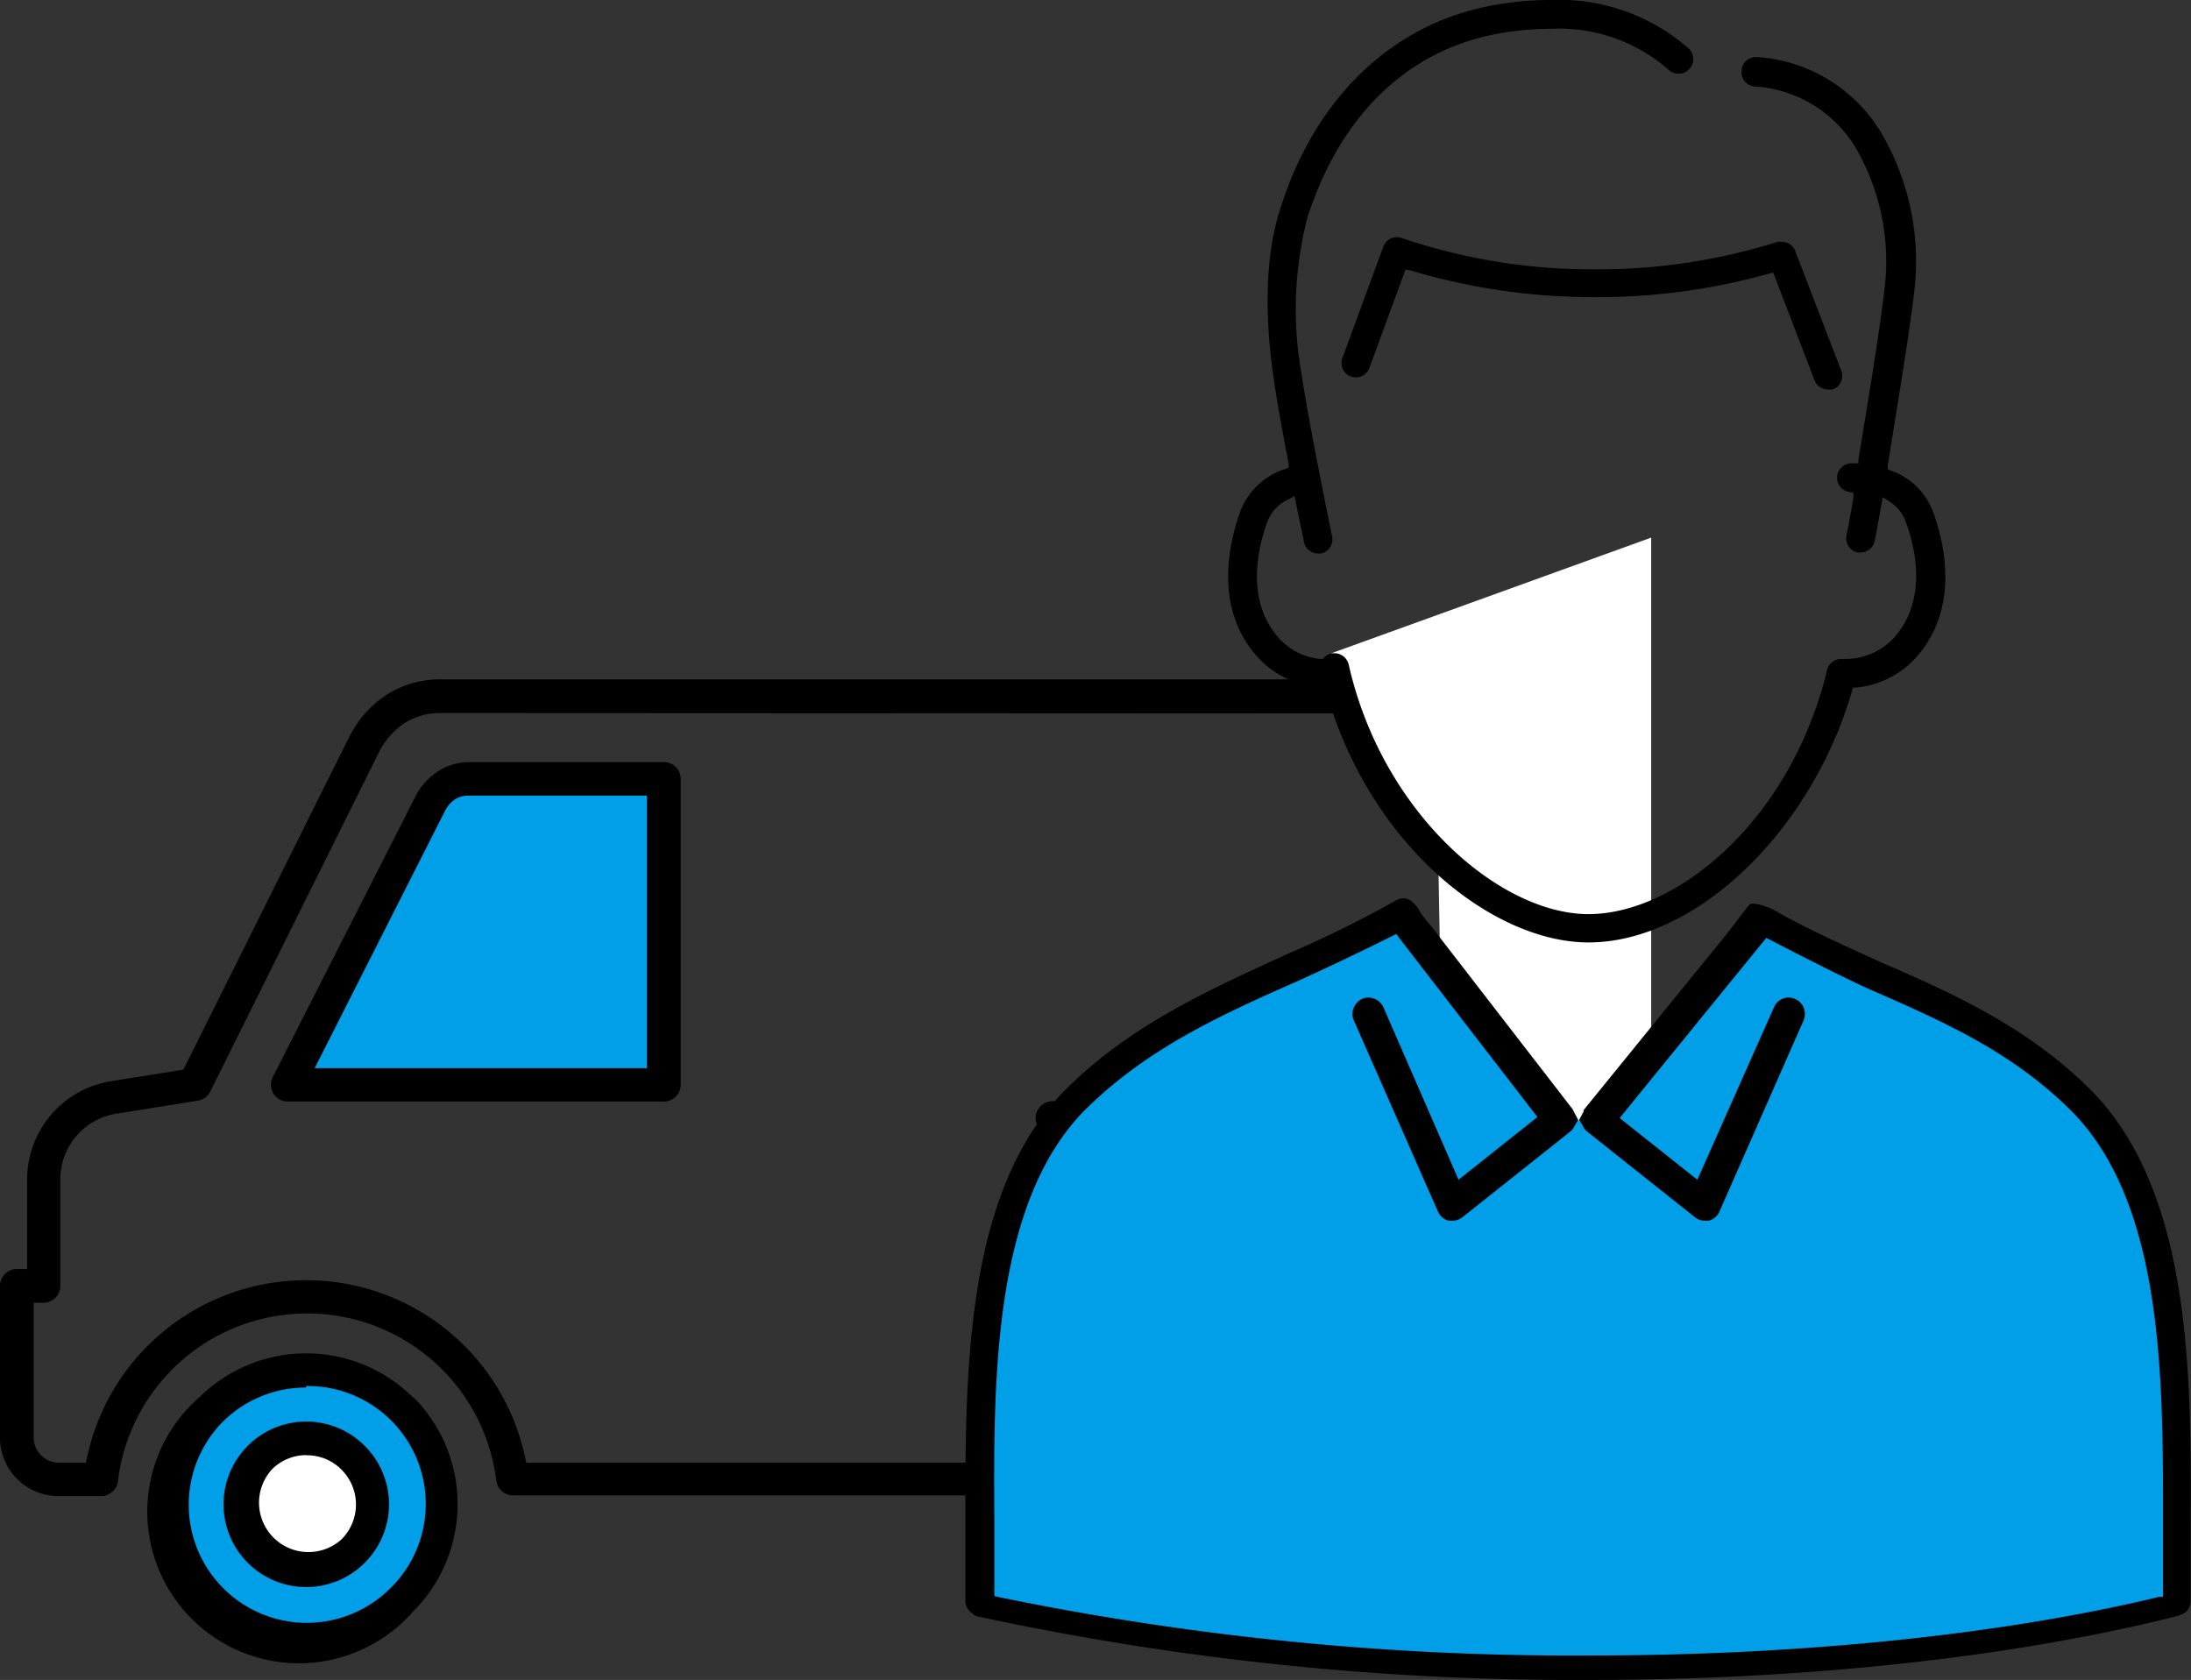
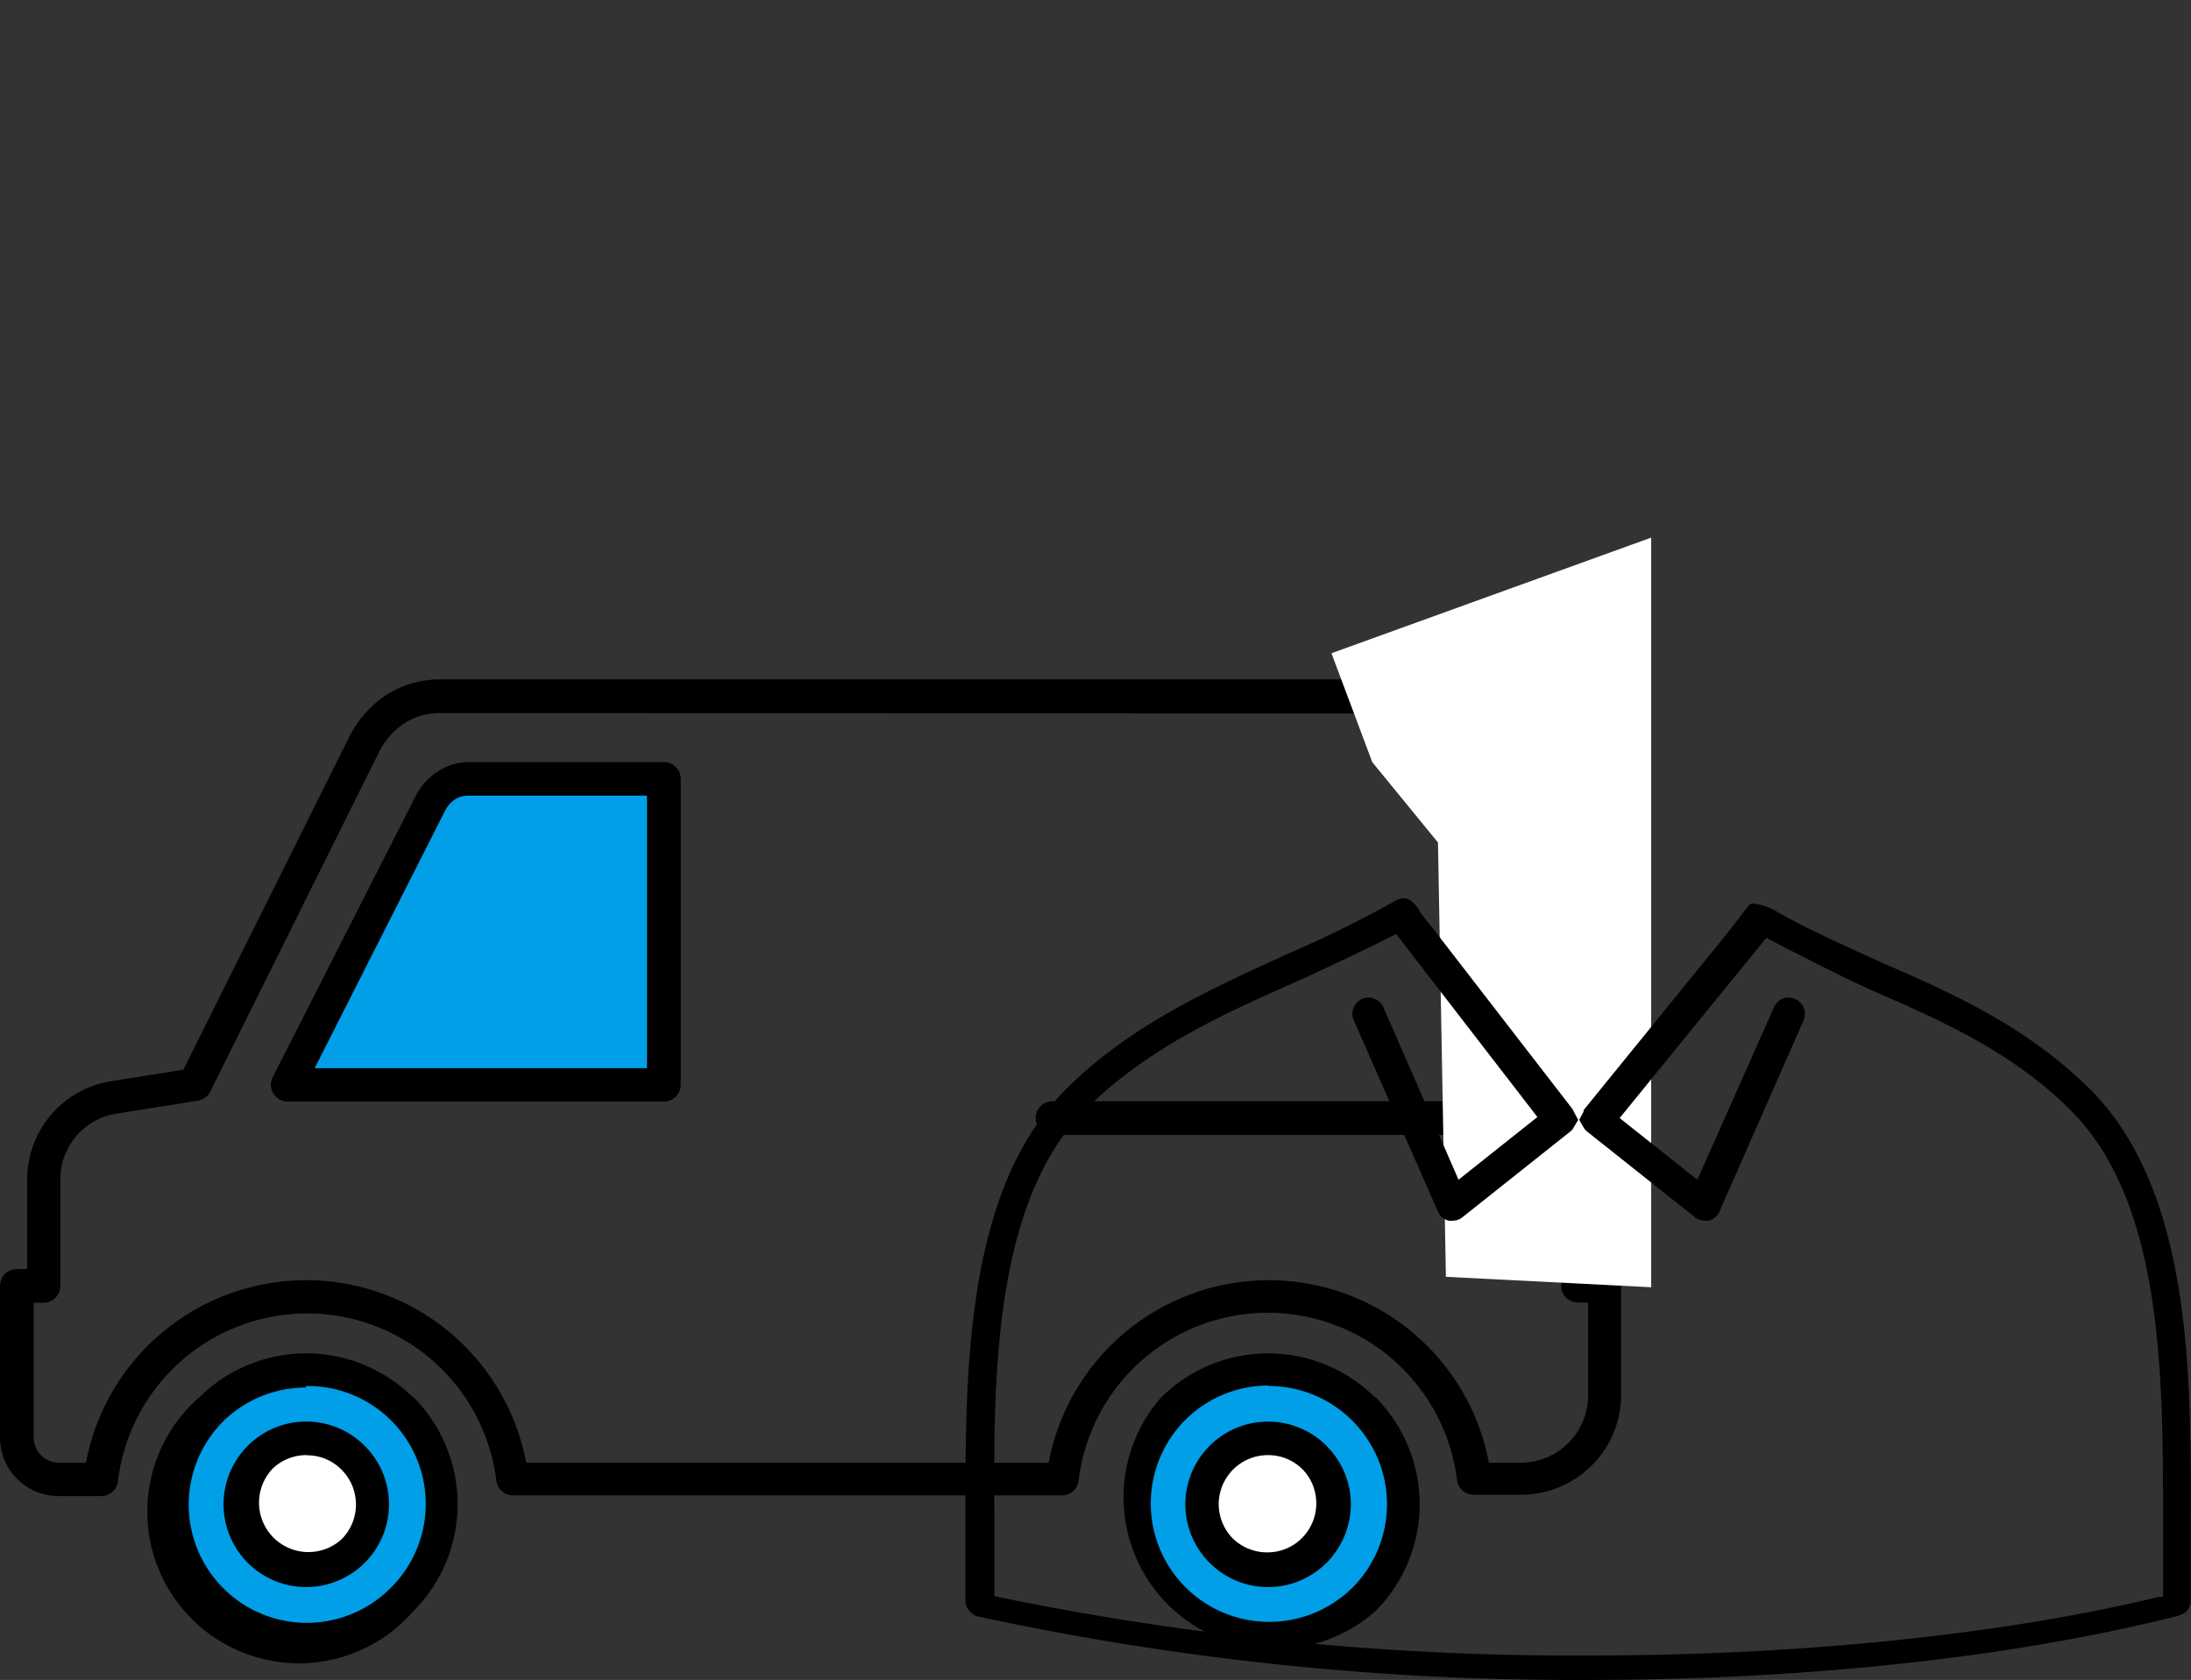
<svg xmlns="http://www.w3.org/2000/svg" viewBox="0 0 130 99.68">
  <rect x="0" y="0" width="130" height="99.68" fill="#333333" stroke="none" />
  <defs>
    <style>.cls-1{fill:#009fe8;}.cls-2{fill:#fff;}.cls-3{fill-rule:evenodd;}</style>
  </defs>
  <g id="レイヤー_2" data-name="レイヤー 2">
    <g id="レイヤー_1-2" data-name="レイヤー 1">
      <circle class="cls-1" cx="18.17" cy="89.29" r="8.12" />
      <circle class="cls-2" cx="18.17" cy="89.29" r="4.31" />
      <circle class="cls-1" cx="75.29" cy="89.29" r="8.12" />
      <circle class="cls-2" cx="75.29" cy="89.29" r="4.31" />
      <polygon class="cls-1" points="26.29 46.55 39.04 46.55 39.04 64.05 17.27 64.05 26.29 46.55" />
      <path class="cls-3" d="M39.39,45.22a1,1,0,0,1,1,1V64.36a1,1,0,0,1-1,1H17.06a1.06,1.06,0,0,1-.45-.11,1,1,0,0,1-.43-1.33l8.49-16.7A3.76,3.76,0,0,1,26,45.76a3.43,3.43,0,0,1,1.85-.54ZM62.45,65.34h26a1,1,0,0,1,0,2h-26a1,1,0,1,1,0-2Zm12.79,21a2.92,2.92,0,0,0-2.93,2.92,2.94,2.94,0,0,0,.81,2l0,0a2.91,2.91,0,0,0,2.07.85,2.87,2.87,0,0,0,2.06-.85h0a2.91,2.91,0,0,0,.85-2.07,2.88,2.88,0,0,0-.81-2l0,0a2.87,2.87,0,0,0-2.06-.85Zm3.47-.55.05.06a4.86,4.86,0,0,1,1.39,3.41,4.94,4.94,0,0,1-1.44,3.47h0a4.9,4.9,0,0,1-6.94,0l-.06-.06a4.93,4.93,0,0,1-1.38-3.41,4.91,4.91,0,0,1,8.38-3.47Zm-60.54.55a2.88,2.88,0,0,0-2,.81l0,0a2.93,2.93,0,0,0,4.09,4.19l0,0a2.92,2.92,0,0,0,0-4.14h0a2.87,2.87,0,0,0-2.06-.85Zm3.47-.55h0a4.9,4.9,0,0,1,0,6.94l-.06.06a4.93,4.93,0,0,1-3.41,1.38,4.91,4.91,0,0,1-3.47-8.38l.06-.06a4.9,4.9,0,0,1,6.88.06Zm-3.48-3.55a7,7,0,0,1,5,12h0a7,7,0,1,1-9.91-9.91l0,0a7,7,0,0,1,4.91-2Zm6.36.65a9,9,0,0,1,0,12.72h0A9,9,0,1,1,11.8,82.93l.06-.05a9,9,0,0,1,12.66.05Zm50.72-.65a7,7,0,0,1,5,2.06h0a7,7,0,0,1,0,9.91l0,0a7,7,0,0,1-9.87-10l0,0a7,7,0,0,1,4.91-2Zm6.36.65h0a9,9,0,0,1,0,12.72l-.07.06A9,9,0,0,1,68.88,82.93l.06-.05a9,9,0,0,1,12.66.05Zm7-42.58H26.11a5.92,5.92,0,0,0-3.18.92,6.42,6.42,0,0,0-2.23,2.54L10.88,63.47l-4.27.68a5.91,5.91,0,0,0-5,5.87V75.3H1a1,1,0,0,0-1,1v9a3.47,3.47,0,0,0,3.47,3.47H6a1,1,0,0,0,1-.91,11.31,11.31,0,0,1,22.45,0,1,1,0,0,0,1,.87H63a1,1,0,0,0,1-.91,11.31,11.31,0,0,1,22.45,0,1,1,0,0,0,1,.87h2.74a5.94,5.94,0,0,0,6-6V76.3a1,1,0,0,0-1-1h-.6v-29A5.94,5.94,0,0,0,92.8,42.1h0a6,6,0,0,0-4.19-1.74Zm-62.49,2a3.86,3.86,0,0,0-2.11.6,4.52,4.52,0,0,0-1.53,1.75l-10,20.12a1,1,0,0,1-.73.53h0l-4.77.76A3.94,3.94,0,0,0,3.58,70V76.3a1,1,0,0,1-1,1H2v8a1.5,1.5,0,0,0,1.49,1.49H5.1a13.29,13.29,0,0,1,26.12,0h31a13.29,13.29,0,0,1,26.12,0h1.89a4,4,0,0,0,4-4V77.29h-.6a1,1,0,0,1-1-1v-30A4,4,0,0,0,91.4,43.5h0a3.93,3.93,0,0,0-2.8-1.16ZM27,47.43a1.77,1.77,0,0,0-.6.69L18.67,63.38H38.39V47.21H27.82A1.45,1.45,0,0,0,27,47.43Z" />
      <polygon class="cls-2" points="79 38.76 81.42 45.22 85.32 49.99 85.79 75.76 97.97 76.38 97.97 31.9 79 38.76" />
-       <polygon class="cls-1" points="58.42 95.44 58.42 79 61.99 66.7 71.28 59.84 80.91 55.47 82.45 54.23 87.77 60.31 92.5 66.47 94.63 66.47 103.73 55.23 105.75 55.11 121 63.15 126.32 69.44 128.3 77.58 128.81 95.44 110.12 98.28 88.83 98.87 71.28 97.92 58.42 95.44" />
      <path d="M94.28,99.68A168,168,0,0,1,58,95.91a.61.61,0,0,1-.32-.19.89.89,0,0,1-.4-.72c0-1.46,0-3,0-4.69,0-8.66-.08-19.43,5.8-25.51,3.8-3.86,8.42-5.95,12.88-8l.53-.24a68.35,68.35,0,0,0,6.3-3.11.93.93,0,0,1,.48-.15c.51,0,.89.59,1,.84l.21.28.19.24c.21.25.59.71.65.82l8,10.35.06.13.26.49-.26.43a.75.75,0,0,1-.22.27l-6.38,5.07a.93.93,0,0,1-.59.21.85.85,0,0,1-.23,0,.92.92,0,0,1-.64-.54l-5-11.36a.93.93,0,0,1,0-.73,1,1,0,0,1,.5-.53,1,1,0,0,1,.39-.08,1,1,0,0,1,.87.57L86.54,70l4.68-3.72L82.84,55.42l-.22.11c-1.81.91-4.46,2.17-6,2.85-4.53,2-8.79,4-12.37,7.61C58.9,71.56,58.94,82,59,90.31c0,1.46,0,2.83,0,4.15v.24l.24.06a168.82,168.82,0,0,0,35.08,3.47c12.47,0,24.47-1.23,33.79-3.48l.23,0v-.24c0-1.32,0-2.7,0-4.15,0-8.35.07-18.74-5.32-24.32-3.52-3.57-7.63-5.39-12-7.3-1.55-.69-3.87-1.88-5.56-2.75l-.66-.34-8.7,10.69L100.71,70l4.55-10.24a.94.94,0,0,1,.87-.57.92.92,0,0,1,.39.09.94.94,0,0,1,.5.52,1,1,0,0,1,0,.73l-5,11.36a.94.94,0,0,1-.64.54.91.91,0,0,1-.23,0,.93.93,0,0,1-.59-.21l-6.38-5.07a.89.89,0,0,1-.23-.27l-.25-.44.26-.48,0-.09,7.59-9.34c1-1.21,1.54-1.94,1.86-2.36.19-.25.3-.39.36-.45s.09-.1.3-.1a3.54,3.54,0,0,1,1.42.51c2,1.13,4.15,2.06,6.19,3C116,59,120.42,61,124.17,64.79c5.88,6.09,5.84,16.86,5.81,25.52,0,1.66,0,3.23,0,4.69a.82.82,0,0,1-.6.81h0l-.08.05C119.52,98.34,107.11,99.68,94.28,99.68Z" />
-       <path d="M94.25,55.92c-5.57,0-12.92-5.59-15.58-14.93l-.06-.21H78.4a5.55,5.55,0,0,1-4.16-2.25c-2.11-2.8-1.32-6.3-.67-8.13a4.22,4.22,0,0,1,2.65-2.56l.24-.09,0-.25c-.42-2.15-.72-3.86-.89-5.07-.34-2.26-.74-6.56.38-10C78.05,5.7,82.75,1.29,88.78.28A18.69,18.69,0,0,1,92,0a11.64,11.64,0,0,1,8.22,2.9.86.86,0,0,1,0,1.21.84.84,0,0,1-.62.26A.86.86,0,0,1,99,4.14a9.84,9.84,0,0,0-7-2.43,17,17,0,0,0-2.9.25c-5.47.91-9.57,4.8-11.54,11a21.78,21.78,0,0,0-.33,9.26c.49,3.26,1.8,9.56,1.81,9.62a.9.9,0,0,1-.12.64.84.84,0,0,1-.54.36.55.55,0,0,1-.18,0,.85.85,0,0,1-.83-.68c0-.09-.22-1-.48-2.34l-.08-.38-.34.18A2.41,2.41,0,0,0,75.18,31c-.54,1.51-1.2,4.37.43,6.53a3.8,3.8,0,0,0,2.73,1.57l.14,0,.1-.1a.91.91,0,0,1,.48-.24h.12a.87.87,0,0,1,.84.66c2,8.87,9,14.82,14.23,14.82s12-5.54,14.16-14.49a.86.86,0,0,1,.86-.65h.25a3.92,3.92,0,0,0,3.13-1.59c1.63-2.16,1-5,.43-6.53a2.36,2.36,0,0,0-1-1.24l-.37-.24-.08.44c-.19,1.08-.34,1.87-.4,2.17a.86.86,0,0,1-.83.67l-.19,0a.84.84,0,0,1-.53-.37.83.83,0,0,1-.12-.65c.06-.25.21-1.07.41-2.23l0-.29-.28-.06a.84.84,0,0,1-.69-.8.82.82,0,0,1,.23-.61.83.83,0,0,1,.59-.28h.45l0-.25c.29-1.75,1.28-7.64,1.56-10.23a13.38,13.38,0,0,0-1.69-8.18,7.53,7.53,0,0,0-6.06-3.7.86.86,0,0,1-.74-1,.84.84,0,0,1,.83-.74h.12A9.28,9.28,0,0,1,111.69,8a15.08,15.08,0,0,1,1.9,9.21c-.23,2.14-1,6.77-1.58,10.4l0,.24.22.09a4.09,4.09,0,0,1,2.49,2.5c.66,1.83,1.44,5.32-.67,8.13a5.55,5.55,0,0,1-3.91,2.23l-.2,0-.05.19C107.46,49.35,100.61,55.92,94.25,55.92Z" />
-       <path d="M108.46,23.11a.86.86,0,0,1-.8-.55l-2.45-6.39-.26.07a37.76,37.76,0,0,1-10.28,1.39,37.86,37.86,0,0,1-11-1.59L83.39,16l-2.14,5.83a.85.85,0,0,1-.8.56,1,1,0,0,1-.3-.05.85.85,0,0,1-.5-1.1l2.43-6.61a.86.86,0,0,1,.8-.56.92.92,0,0,1,.28.05,35.1,35.1,0,0,0,11.5,1.86,35.26,35.26,0,0,0,10.8-1.63.82.82,0,0,1,.26,0,.85.85,0,0,1,.8.55L109.25,22a.85.85,0,0,1-.49,1.1A.8.8,0,0,1,108.46,23.11Z" />
    </g>
  </g>
</svg>